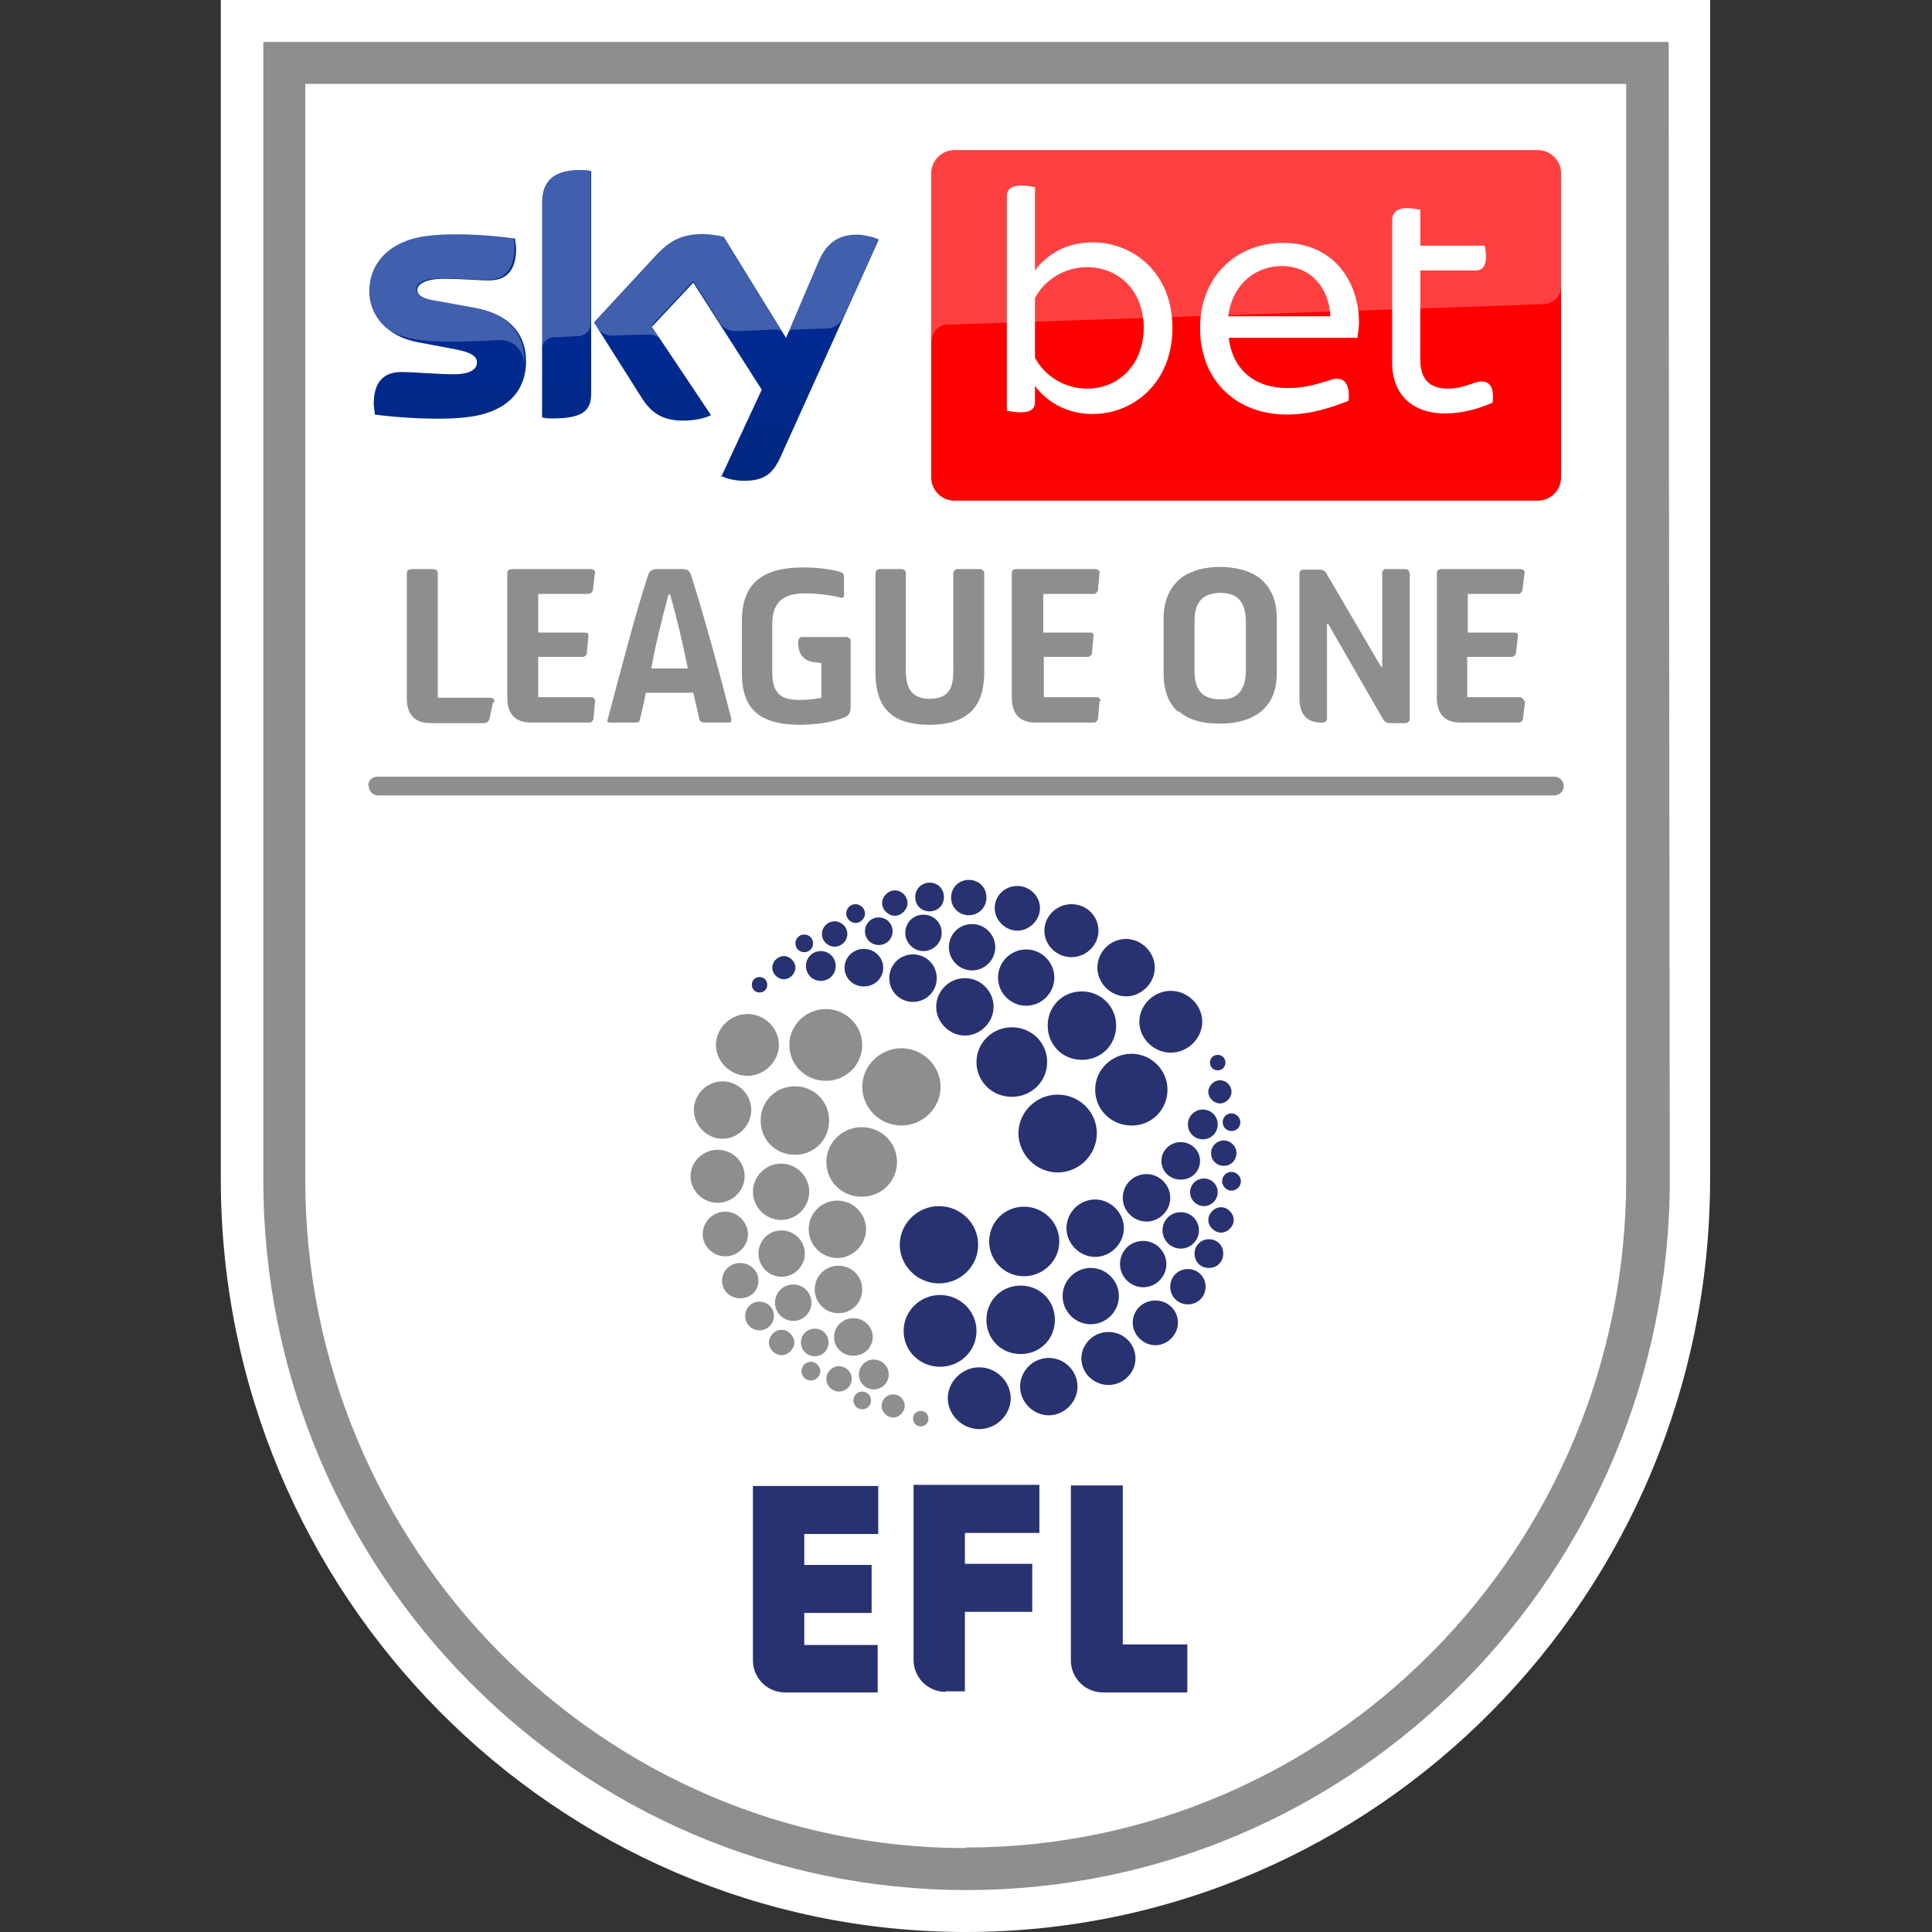
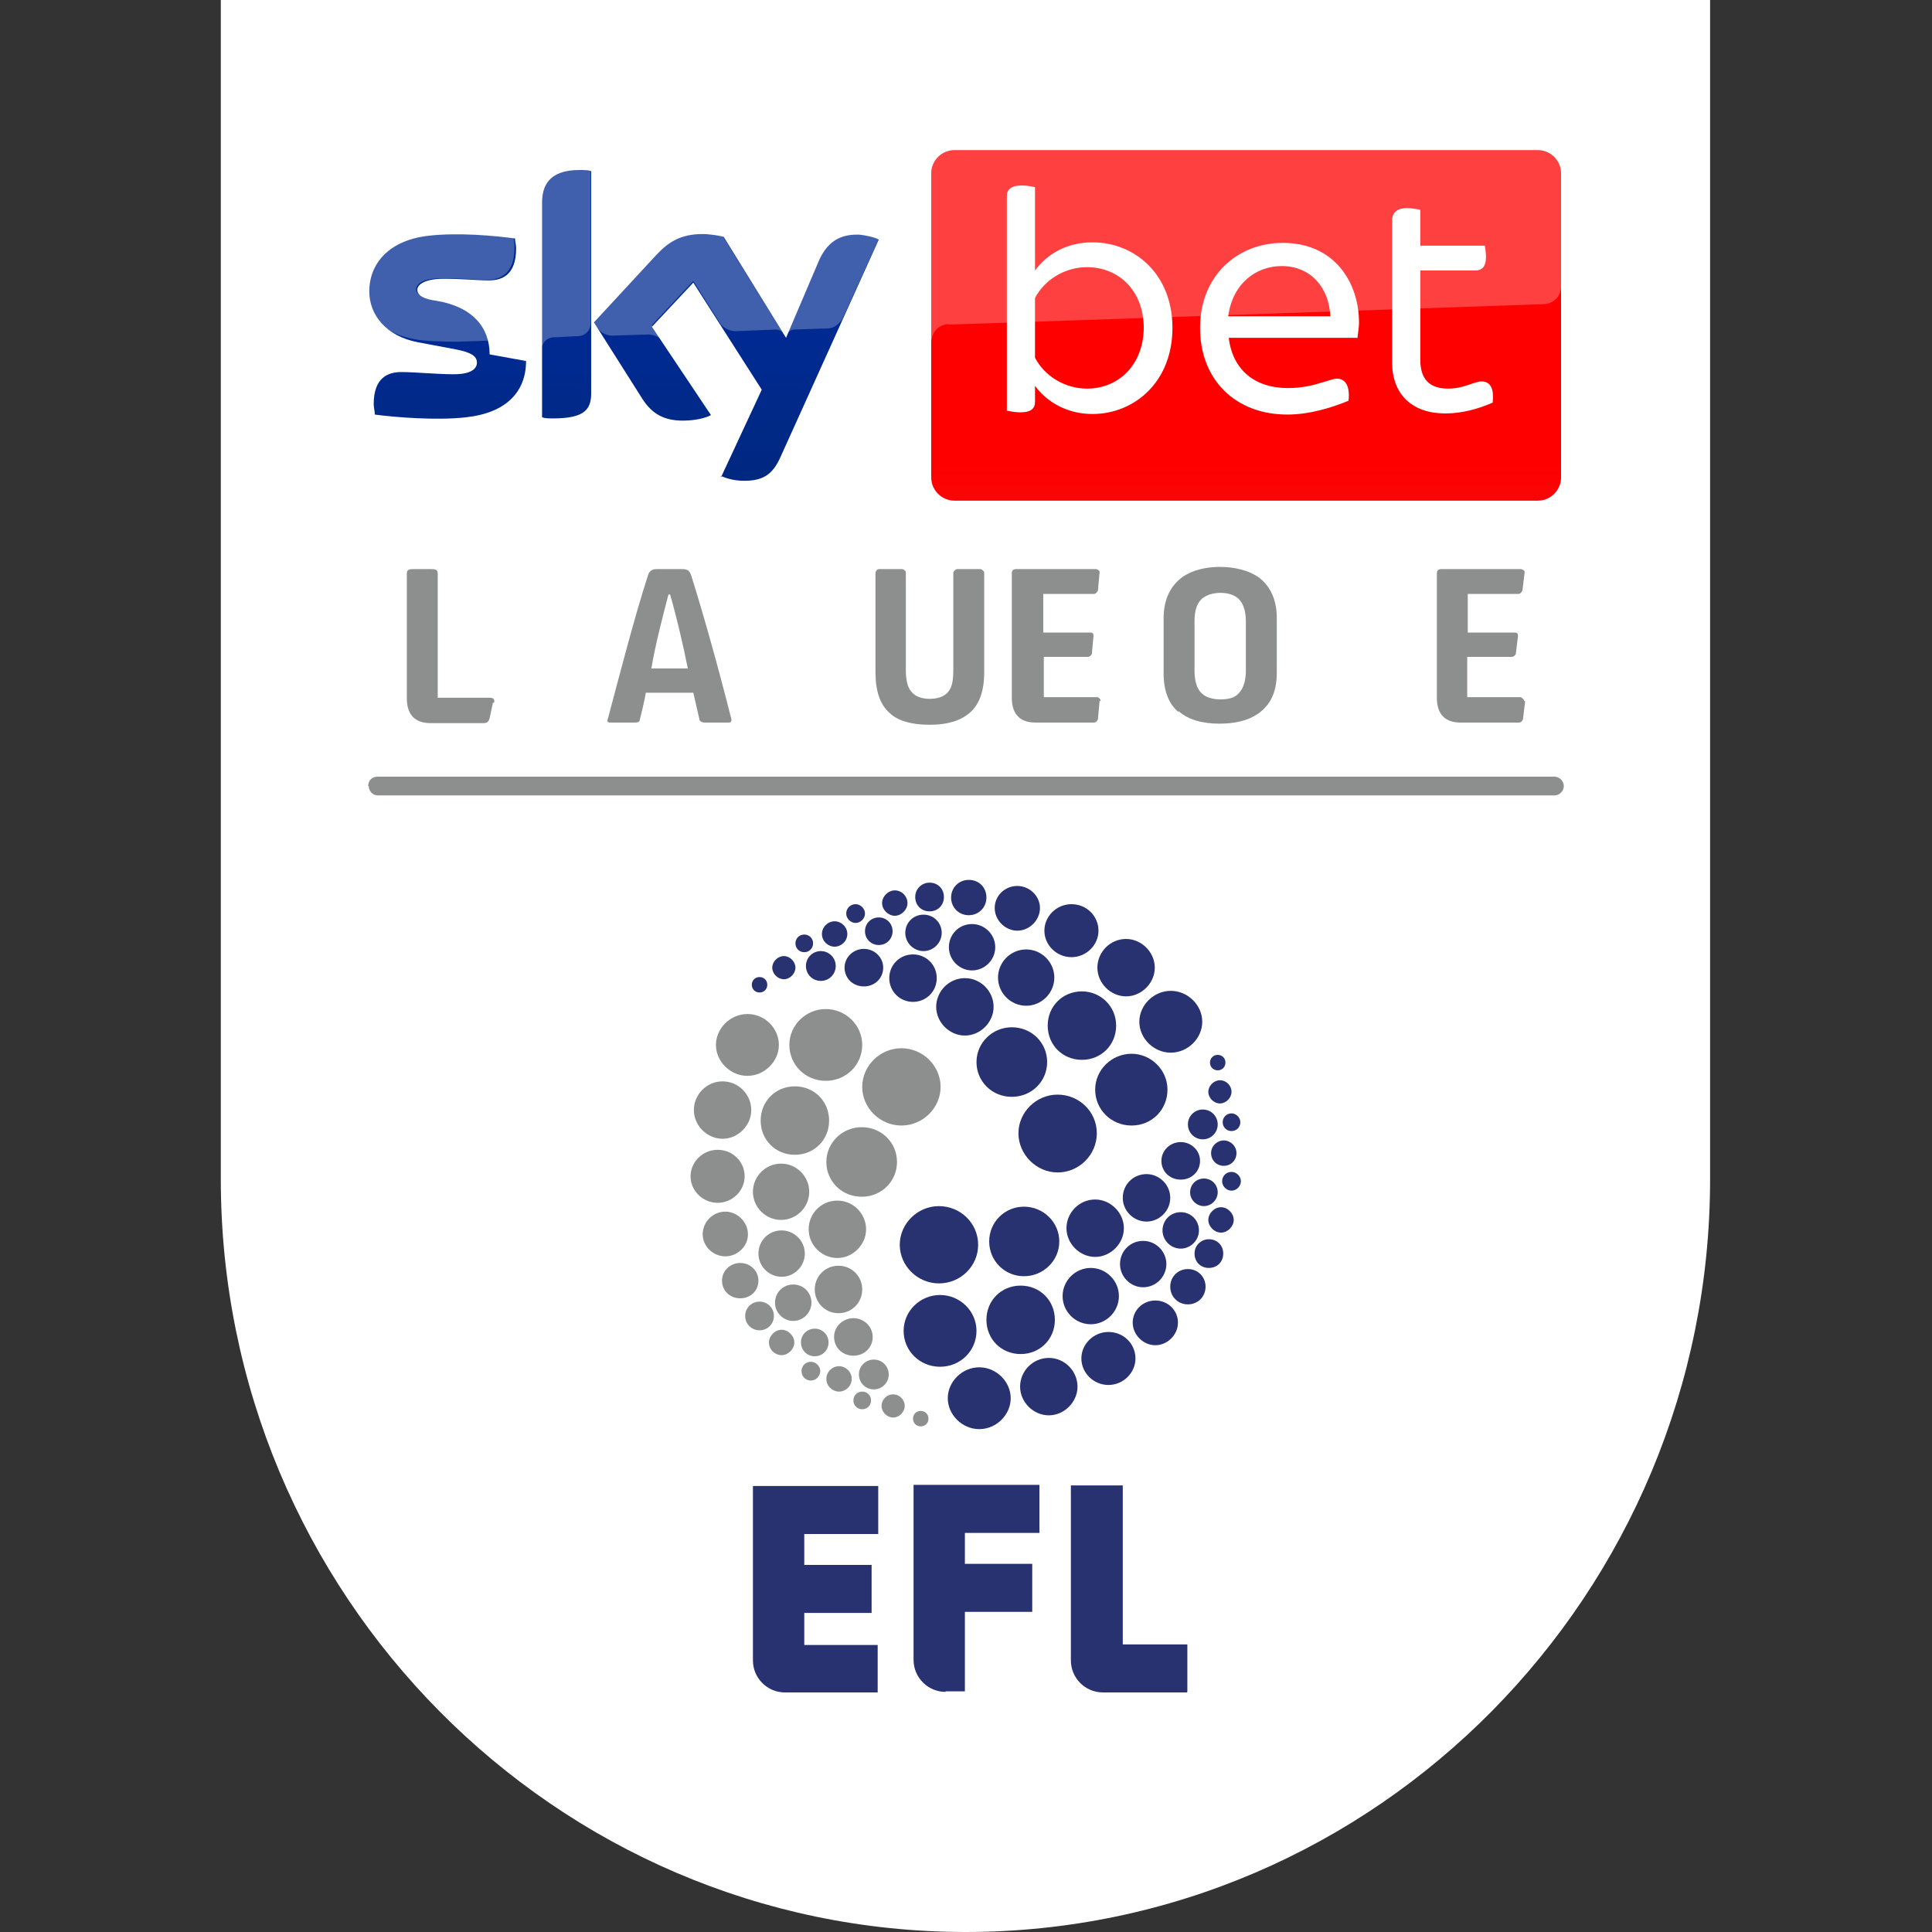
<svg xmlns="http://www.w3.org/2000/svg" height="35" viewBox="0 0 35 35" width="35">
  <rect x="0" y="0" width="35" height="35" fill="#333333" stroke="none" />
  <defs>
    <style>.k{fill:#8d8e8e;}.k,.l,.m,.n,.o,.p,.q,.r{stroke-width:0px;}.l{fill:none;}.m{fill:#283271;}.s{clip-path:url(#h);}.t{clip-path:url(#d);}.n{fill:#fff;}.o{fill:url(#c);}.p{fill:url(#f);}.q{fill:url(#j);}.r{fill:url(#g);}</style>
    <linearGradient gradientTransform="translate(-115.14 -232.84) scale(.38 -.38)" gradientUnits="userSpaceOnUse" id="c" x1="365.53" x2="365.53" y1="-628.1" y2="-645.04">
      <stop offset=".4" stop-color="red" />
      <stop offset="1" stop-color="#d42321" />
    </linearGradient>
    <clipPath id="d">
      <rect class="l" height="35" width="27.01" x="3.99" />
    </clipPath>
    <linearGradient gradientTransform="translate(-115.14 -232.84) scale(.38 -.38)" gradientUnits="userSpaceOnUse" id="f" x1="365.63" x2="365.34" y1="-636.27" y2="-627.83">
      <stop offset="0" stop-color="#fff" />
      <stop offset="1" stop-color="#fff" stop-opacity=".25" />
    </linearGradient>
    <linearGradient gradientTransform="translate(-115.14 -232.84) scale(.38 -.38)" gradientUnits="userSpaceOnUse" id="g" x1="335.59" x2="335.59" y1="-629.07" y2="-644.06">
      <stop offset="0" stop-color="#002a91" />
      <stop offset=".8" stop-color="#002672" />
    </linearGradient>
    <clipPath id="h">
      <rect class="l" height="35" width="27.01" x="3.99" />
    </clipPath>
    <linearGradient href="#f" id="j" x1="335.7" x2="335.5" y1="-637.02" y2="-631.34" />
  </defs>
  <g id="a">
    <rect class="l" height="35" width="35" />
  </g>
  <g id="b">
    <path class="n" d="M17.5,35c-7.44,0-13.5-6.12-13.5-13.64V0h26.98v21.36c0,7.51-6.04,13.64-13.49,13.64" />
-     <path class="k" d="M30.23,2.11V.76H4.77v20.61c0,7.1,5.71,12.87,12.74,12.87s12.74-5.77,12.74-12.87c0-.12-.02-15.97-.02-19.26M17.5,33.48c-6.6,0-11.97-5.44-11.97-12.11V1.52h23.93v19.84c0,6.68-5.36,12.11-11.97,12.11" />
    <path class="m" d="M17.13,30.65c-.32,0-.58-.26-.58-.58v-3.17h2.28v.87h-1.35v.56h1.22v.87h-1.22v1.44h-.35ZM13.64,30.08c0,.32.26.58.58.58h1.68v-.86h-1.33v-.58h1.22v-.87h-1.22v-.56h1.34v-.87h-2.27v3.17ZM21.51,30.65v-.86h-1.17v-2.88h-.94v3.17c0,.32.26.58.58.58h1.52Z" />
    <path class="m" d="M17.72,22.55c0,.39-.32.7-.71.7s-.71-.32-.71-.7.32-.7.71-.7.71.31.71.7M18.55,21.86c-.35,0-.63.28-.63.63s.28.63.63.63.64-.28.64-.63-.29-.63-.64-.63M18.49,23.29c-.35,0-.62.27-.62.62s.27.62.62.62.62-.27.62-.62-.27-.62-.62-.62M19.84,21.73c-.29,0-.52.24-.52.52s.24.52.52.52.52-.24.52-.52-.24-.52-.52-.52M20.77,21.27c-.24,0-.43.19-.43.43s.2.43.43.43.43-.19.43-.43-.2-.43-.43-.43M21.39,20.69c-.19,0-.35.15-.35.34s.15.34.35.34.35-.15.35-.34-.16-.34-.35-.34M21.39,21.96c-.19,0-.33.15-.33.33s.15.33.33.33.33-.15.33-.33-.14-.33-.33-.33M21.52,22.99c-.18,0-.32.14-.32.32s.14.32.32.32.32-.14.32-.32-.14-.32-.32-.32M21.9,22.45c-.14,0-.26.11-.26.26s.11.26.26.26.26-.11.26-.26-.11-.26-.26-.26M22.12,21.87c-.12,0-.23.11-.23.23s.11.23.23.23.23-.11.23-.23-.11-.23-.23-.23M21.81,21.35c-.14,0-.25.11-.25.25s.12.25.25.25.25-.11.25-.25-.11-.25-.25-.25M22.17,20.66c-.12,0-.23.1-.23.23s.1.23.23.23.23-.1.23-.23-.11-.23-.23-.23M22.31,21.23c-.1,0-.17.08-.17.17s.08.17.17.17.17-.08.17-.17-.08-.17-.17-.17M22.31,20.17c-.09,0-.16.07-.16.16s.07.16.16.16.16-.07.16-.16-.08-.16-.16-.16M21.79,20.1c-.15,0-.27.12-.27.27s.12.27.27.27.27-.12.27-.27-.12-.27-.27-.27M22.1,19.57c-.11,0-.21.1-.21.21s.1.21.21.21.21-.1.21-.21-.09-.21-.21-.21M22.06,19.11c-.08,0-.14.06-.14.14s.06.14.14.14.14-.06.14-.14-.06-.14-.14-.14M19.76,22.97c-.28,0-.51.23-.51.51s.23.51.51.51.51-.23.51-.51-.23-.51-.51-.51M17.03,23.46c-.36,0-.66.29-.66.65s.29.65.66.65.66-.29.66-.65-.3-.65-.66-.65M17.74,24.77c-.31,0-.57.26-.57.56s.26.56.57.56.57-.26.57-.56-.26-.56-.57-.56M19,24.6c-.29,0-.52.24-.52.52s.24.52.52.52.52-.24.52-.52-.23-.52-.52-.52M20.08,24.13c-.27,0-.49.22-.49.48s.22.48.49.48.49-.22.49-.48-.21-.48-.49-.48M20.93,23.56c-.23,0-.41.18-.41.4s.19.41.41.41.41-.19.41-.41-.18-.4-.41-.4M20.71,22.48c-.24,0-.42.19-.42.42s.19.42.42.42.42-.19.42-.42-.19-.42-.42-.42" />
    <path class="m" d="M19.16,19.83c-.39,0-.71.32-.71.7s.32.71.71.71.71-.32.71-.71-.32-.7-.71-.7M18.33,18.61c-.35,0-.64.28-.64.63s.28.63.64.63.64-.28.64-.63-.28-.63-.64-.63M19.6,17.96c-.35,0-.62.27-.62.62s.27.62.62.62.62-.27.62-.62-.28-.62-.62-.62M17.48,17.72c-.29,0-.52.24-.52.52s.24.52.52.52.52-.24.52-.52-.23-.52-.52-.52M16.54,17.29c-.24,0-.43.19-.43.43s.19.43.43.43.43-.19.43-.43-.19-.43-.43-.43M15.65,17.19c-.19,0-.35.15-.35.34s.15.34.35.34.35-.15.35-.34-.16-.34-.35-.34M16.73,16.57c-.19,0-.33.15-.33.33s.15.33.33.33.33-.15.33-.33-.14-.33-.33-.33M17.55,15.94c-.18,0-.32.14-.32.32s.14.32.32.32.32-.14.32-.32-.13-.32-.32-.32M16.84,15.99c-.14,0-.26.11-.26.26s.11.26.26.26.26-.11.26-.26-.11-.26-.26-.26M16.21,16.13c-.12,0-.23.11-.23.23s.11.23.23.23.23-.11.23-.23-.1-.23-.23-.23M15.92,16.62c-.14,0-.25.11-.25.25s.11.25.25.25.25-.11.25-.25-.11-.25-.25-.25M15.12,16.69c-.12,0-.23.1-.23.23s.11.23.23.23.23-.1.23-.23-.11-.23-.23-.23M15.5,16.38c-.1,0-.17.08-.17.17s.08.17.17.17.17-.08.17-.17-.08-.17-.17-.17M14.57,16.93c-.09,0-.16.07-.16.16s.07.16.16.16.16-.07.16-.16-.07-.16-.16-.16M14.87,17.23c-.15,0-.27.12-.27.27s.12.27.27.27.27-.12.27-.27-.12-.27-.27-.27M14.2,17.32c-.11,0-.21.1-.21.21s.1.21.21.21.21-.1.21-.21-.1-.21-.21-.21M13.76,17.7c-.08,0-.14.06-.14.14s.06.14.14.14.14-.06.14-.14-.06-.14-.14-.14M18.59,17.2c-.28,0-.51.23-.51.51s.23.51.51.51.51-.23.51-.51-.23-.51-.51-.51M20.5,19.09c-.36,0-.66.29-.66.65s.29.65.66.65.65-.29.65-.65-.3-.65-.65-.65M21.21,17.95c-.31,0-.57.26-.57.56s.26.56.57.56.57-.26.57-.56-.26-.56-.57-.56M20.4,17.01c-.29,0-.52.24-.52.52s.24.52.52.52.52-.24.52-.52-.24-.52-.52-.52M19.41,16.38c-.27,0-.49.22-.49.48s.22.48.49.48.49-.22.49-.48-.21-.48-.49-.48M18.43,16.05c-.23,0-.41.18-.41.4s.19.41.41.41.41-.19.41-.41-.19-.4-.41-.4M17.61,16.74c-.24,0-.42.19-.42.42s.19.42.42.42.42-.19.42-.42-.19-.42-.42-.42" />
    <path class="k" d="M16.33,18.99c-.39,0-.71.32-.71.7s.32.7.71.7.71-.32.71-.7-.32-.7-.71-.7M15.61,20.42c-.35,0-.64.28-.64.63s.28.63.64.63.64-.28.64-.63-.28-.63-.64-.63M14.4,19.68c-.35,0-.62.27-.62.62s.27.62.62.62.62-.27.62-.62-.27-.62-.62-.62M15.17,21.75c-.29,0-.52.23-.52.52s.24.52.52.52.52-.24.52-.52-.23-.52-.52-.52M15.19,22.93c-.24,0-.43.19-.43.43s.19.43.43.43.43-.19.43-.43-.19-.43-.43-.43M15.46,23.88c-.19,0-.35.15-.35.34s.15.34.35.34.35-.15.35-.34c0-.19-.16-.34-.35-.34M14.37,23.27c-.19,0-.33.15-.33.33s.15.33.33.33.33-.15.33-.33-.14-.33-.33-.33M13.41,22.88c-.18,0-.33.14-.33.32s.14.32.33.32.33-.14.33-.32-.15-.32-.33-.32M13.76,23.58c-.14,0-.26.11-.26.26s.12.26.26.26.26-.11.26-.26-.12-.26-.26-.26M14.16,24.09c-.12,0-.23.11-.23.23,0,.13.11.23.23.23s.23-.11.23-.23-.11-.23-.23-.23M14.76,24.07c-.14,0-.25.11-.25.25s.11.25.25.25.25-.11.25-.25-.11-.25-.25-.25M15.2,24.75c-.12,0-.23.1-.23.23s.11.23.23.23.23-.1.23-.23-.11-.23-.23-.23M14.69,24.67c-.1,0-.17.08-.17.17,0,.1.08.17.17.17s.17-.08.17-.17-.08-.17-.17-.17M15.62,25.21c-.09,0-.16.07-.16.16s.07.16.16.16.16-.07.16-.16-.07-.16-.16-.16M15.83,24.63c-.15,0-.27.12-.27.27s.12.27.27.27.27-.12.27-.27-.12-.27-.27-.27M16.18,25.26c-.12,0-.21.1-.21.21s.1.21.21.21.21-.1.21-.21-.09-.21-.21-.21M16.68,25.56c-.08,0-.14.06-.14.14s.06.14.14.14.14-.06.14-.14-.06-.14-.14-.14M14.15,21.08c-.28,0-.51.23-.51.51s.23.51.51.51.51-.23.51-.51-.23-.51-.51-.51M14.96,18.28c-.36,0-.66.29-.66.65s.29.65.66.65.66-.29.66-.65-.3-.65-.66-.65M13.54,18.37c-.31,0-.57.26-.57.56s.26.56.57.56.57-.26.57-.56-.25-.56-.57-.56M13.09,19.59c-.29,0-.52.24-.52.52s.24.52.52.52.52-.24.52-.52-.23-.52-.52-.52M13,20.83c-.27,0-.49.22-.49.48s.22.48.49.48.49-.22.49-.48-.21-.48-.49-.48M13.14,21.95c-.23,0-.41.19-.41.41s.19.4.41.4.41-.18.41-.4-.19-.41-.41-.41M14.16,22.29c-.24,0-.42.19-.42.42s.19.42.42.42.42-.19.42-.42-.19-.42-.42-.42" />
    <path class="k" d="M6.68,14.24c0,.09.07.17.17.17h21.31c.09,0,.17-.08.17-.17s-.08-.17-.17-.17H6.84c-.1,0-.17.07-.17.17" />
    <path class="k" d="M8.93,12.73l-.06.28c-.02.07-.05.09-.11.09h-.96c-.27,0-.43-.14-.43-.45v-2.26c0-.06.03-.08.11-.08h.34c.08,0,.11.02.11.08v2.25h.93c.07,0,.11.02.09.09" />
-     <path class="k" d="M10.78,12.7l-.03.33s-.02.06-.07.06h-1.06c-.27,0-.43-.14-.43-.45v-2.25c0-.05.02-.08.08-.08h1.45s.07.02.06.06l-.04.33s-.03.06-.07.06h-.92v.7h.85c.05,0,.06.02.06.06l-.03.33s-.03.05-.07.05h-.81v.73h.98s.06.03.05.07" />
    <path class="k" d="M11.01,13.03c.25-.94.49-1.87.73-2.61.02-.07.07-.11.15-.11h.47c.1,0,.13.03.16.11.23.73.49,1.66.73,2.61,0,.04,0,.06-.06.06h-.42c-.06,0-.1-.03-.1-.06l-.11-.48h-.86c-.03.17-.07.33-.11.49,0,.04-.04.05-.09.05h-.44c-.05,0-.07-.02-.05-.06M12.46,12.11c-.08-.41-.2-.92-.32-1.34h-.03c-.11.42-.24.92-.31,1.34h.65Z" />
-     <path class="k" d="M14.82,12c-.24,0-.36-.13-.36-.36v-.03s.02-.07.06-.07h.82s.07.02.07.06v1.21c0,.1-.03.15-.1.18-.2.09-.52.14-.82.14-.73,0-1.05-.29-1.05-.93v-.95c0-.69.38-.97,1.11-.97.25,0,.5.03.67.08.05.02.07.03.07.1v.32c0,.05-.03.06-.09.04-.16-.04-.39-.07-.61-.07-.35,0-.6.11-.6.56v.84c0,.21.03.33.11.41.06.08.19.12.39.12.14,0,.31-.02.39-.04v-.63h-.06Z" />
    <path class="k" d="M16.11,12.91c-.17-.15-.25-.4-.25-.73v-1.81s.02-.06.06-.06h.43s.06.02.06.06v1.75c0,.17.02.32.1.41.06.08.18.13.33.13s.27-.04.34-.13c.08-.1.09-.24.09-.41v-1.75s.03-.06.07-.06h.43s.06.03.06.06v1.81c0,.34-.09.59-.27.74-.17.14-.4.21-.72.21s-.58-.07-.73-.22" />
    <path class="k" d="M19.92,12.7l-.03.33s-.02.06-.07.06h-1.06c-.27,0-.43-.14-.43-.45v-2.25c0-.05.02-.08.08-.08h1.45s.07.02.06.06l-.03.33s-.03.06-.07.06h-.92v.7h.85c.05,0,.06.02.06.06l-.03.33s-.03.05-.07.05h-.8v.73h.98s.05.03.05.07" />
    <path class="k" d="M21.35,12.9c-.18-.15-.27-.39-.27-.7v-1c0-.35.13-.6.36-.76.17-.11.4-.17.66-.17s.51.06.69.18c.21.15.34.4.34.74v1c0,.34-.11.58-.34.74-.17.12-.41.18-.7.18-.3,0-.57-.07-.74-.23M22.44,12.56c.09-.09.13-.24.13-.41v-.89c0-.2-.05-.33-.13-.41-.07-.07-.19-.11-.33-.11s-.26.04-.34.11c-.09.09-.13.21-.13.41v.89c0,.18.04.33.13.41.07.07.19.11.34.11s.26-.03.33-.11" />
-     <path class="k" d="M25.54,10.38v2.66s-.03.06-.07.06h-.28c-.08,0-.11-.03-.14-.08l-.99-1.72h-.02v1.73s-.02.06-.07.06h-.03c-.26,0-.4-.14-.4-.45v-2.26s.02-.06.05-.06h.32c.06,0,.1.03.12.07l.99,1.69h.02v-1.71s.02-.06.05-.06h.37c.05,0,.07.03.07.07" />
    <path class="k" d="M27.63,12.7l-.04.33s-.02.06-.07.06h-1.06c-.27,0-.43-.14-.43-.45v-2.25c0-.05.02-.08.08-.08h1.45s.07.02.06.06l-.04.33s-.03.06-.07.06h-.92v.7h.85c.05,0,.06.02.06.06l-.04.33s-.03.05-.07.05h-.81v.73h.97s.06.03.06.07" />
    <path class="o" d="M27.86,2.72h-10.57c-.23,0-.42.19-.42.42v5.51c0,.23.19.42.42.42h10.57c.23,0,.42-.19.42-.42V3.14c0-.23-.19-.42-.42-.42Z" />
    <g class="t">
      <g id="e">
        <path class="p" d="M17.18,5.88h.03c1.26-.04,10.75-.37,10.75-.37.16,0,.32-.12.32-.33v-2.04c0-.23-.19-.42-.42-.42h-10.57c-.23,0-.42.19-.42.42v3.06s0-.3.31-.33Z" />
      </g>
    </g>
-     <path class="r" d="M13.06,8.62c.08.04.23.09.42.09.34,0,.51-.11.65-.41l1.79-3.96c-.07-.04-.24-.08-.37-.09-.23,0-.54.04-.73.51l-.58,1.36-1.13-1.83c-.07-.02-.25-.05-.38-.05-.41,0-.63.15-.86.4l-1.11,1.2.88,1.39c.17.26.38.39.73.39.23,0,.42-.05.51-.1l-1.07-1.6.75-.8,1.24,1.94-.74,1.59ZM10.71,7.12c0,.29-.11.46-.69.46-.08,0-.14,0-.2-.02v-3.88c0-.29.1-.6.68-.6.07,0,.15,0,.21.02v4.02ZM9.53,6.54c0,.55-.35.94-1.09,1.02-.52.06-1.29,0-1.65-.05,0-.06-.02-.13-.02-.19,0-.48.26-.58.5-.58s.65.04.95.04c.33,0,.42-.11.42-.21,0-.13-.13-.19-.38-.24l-.69-.13c-.58-.11-.88-.5-.88-.92,0-.51.36-.93,1.08-1.01.54-.06,1.19,0,1.56.05,0,.06.02.11.02.18,0,.48-.25.58-.5.58-.19,0-.48-.03-.81-.03s-.48.1-.48.2c0,.11.13.17.35.2l.66.12c.66.11.96.49.96.97Z" />
+     <path class="r" d="M13.06,8.62c.08.04.23.09.42.09.34,0,.51-.11.65-.41l1.79-3.96c-.07-.04-.24-.08-.37-.09-.23,0-.54.04-.73.51l-.58,1.36-1.13-1.83c-.07-.02-.25-.05-.38-.05-.41,0-.63.15-.86.4l-1.11,1.2.88,1.39c.17.26.38.39.73.39.23,0,.42-.05.51-.1l-1.07-1.6.75-.8,1.24,1.94-.74,1.59ZM10.71,7.12c0,.29-.11.46-.69.46-.08,0-.14,0-.2-.02v-3.88c0-.29.1-.6.68-.6.07,0,.15,0,.21.02v4.02ZM9.53,6.54c0,.55-.35.94-1.09,1.02-.52.06-1.29,0-1.65-.05,0-.06-.02-.13-.02-.19,0-.48.26-.58.5-.58s.65.04.95.04c.33,0,.42-.11.42-.21,0-.13-.13-.19-.38-.24l-.69-.13c-.58-.11-.88-.5-.88-.92,0-.51.36-.93,1.08-1.01.54-.06,1.19,0,1.56.05,0,.06.02.11.02.18,0,.48-.25.58-.5.58-.19,0-.48-.03-.81-.03s-.48.1-.48.2c0,.11.13.17.35.2c.66.11.96.49.96.97Z" />
    <g class="s">
      <g id="i">
        <path class="q" d="M15.92,4.33l-.66,1.45s-.1.17-.27.17c-.04,0-.6.02-.6.02-.11,0-.14.11-.14.11l.57-1.33c.19-.47.5-.51.73-.51.13.02.3.06.37.1ZM14.2,6.06l-1.11-1.79c-.07-.02-.25-.05-.38-.05-.41,0-.63.15-.86.4l-1.11,1.2.09.13c.04.05.12.13.27.13.05,0,.58-.02.63-.02.13,0,.23.05.27.12l-.19-.29.75-.8.5.79c.1.11.23.12.26.12s.7-.03.73-.03c.06,0,.12.03.15.08ZM10.49,3.08c-.58,0-.68.31-.68.6v2.66c0-.11.08-.22.22-.23.1,0,.37-.02.44-.02.09,0,.22-.06.23-.23v-2.76c-.06-.02-.14-.03-.21-.03ZM8.55,5.56l-.66-.12c-.21-.04-.35-.09-.35-.2s.14-.2.48-.2.62.03.8.03c.24,0,.5-.11.5-.58,0-.06,0-.12-.02-.19-.36-.04-1.02-.11-1.56-.05-.72.08-1.08.5-1.08,1.01,0,.26.11.51.35.7.18.11.35.16.53.19.15.03.49.04.73.04.08,0,.66-.02.79-.03.29,0,.45.24.44.49h0v-.11c0-.48-.28-.86-.96-.99Z" />
      </g>
    </g>
    <path class="n" d="M21.24,5.94c0,.98-.69,1.56-1.45,1.56-.45,0-.82-.21-1.04-.51v.29c0,.12-.07.19-.27.19-.09,0-.19-.02-.24-.03v-3.89c0-.11.07-.19.27-.19.09,0,.19.02.24.03v1.51c.22-.3.58-.51,1.04-.51.76,0,1.45.57,1.45,1.55ZM20.72,5.94c0-.66-.44-1.1-1.03-1.1-.4,0-.77.23-.94.56v1.08c.17.33.54.56.94.56.59,0,1.03-.45,1.03-1.11ZM24.59,6.12h-2.33c.07.58.47.91,1.07.91.26,0,.46-.05.65-.11.13-.04.19-.06.24-.06.14,0,.24.11.21.4-.27.11-.68.25-1.11.25-.94,0-1.58-.63-1.58-1.57s.67-1.54,1.5-1.54c.93,0,1.38.71,1.38,1.45,0,.08-.02.18-.03.29ZM22.25,5.73h1.85c-.02-.51-.35-.91-.88-.91-.46,0-.89.31-.97.91ZM27.05,7.29c-.27.12-.57.2-.87.2-.59,0-.96-.34-.96-.92v-2.58c0-.13.08-.22.27-.22.09,0,.19.02.24.03v.65h1.17s.02.13.02.2c0,.19-.08.25-.19.25h-1v1.62c0,.34.16.52.5.52.3,0,.47-.13.61-.13.16,0,.23.13.2.38Z" />
  </g>
</svg>